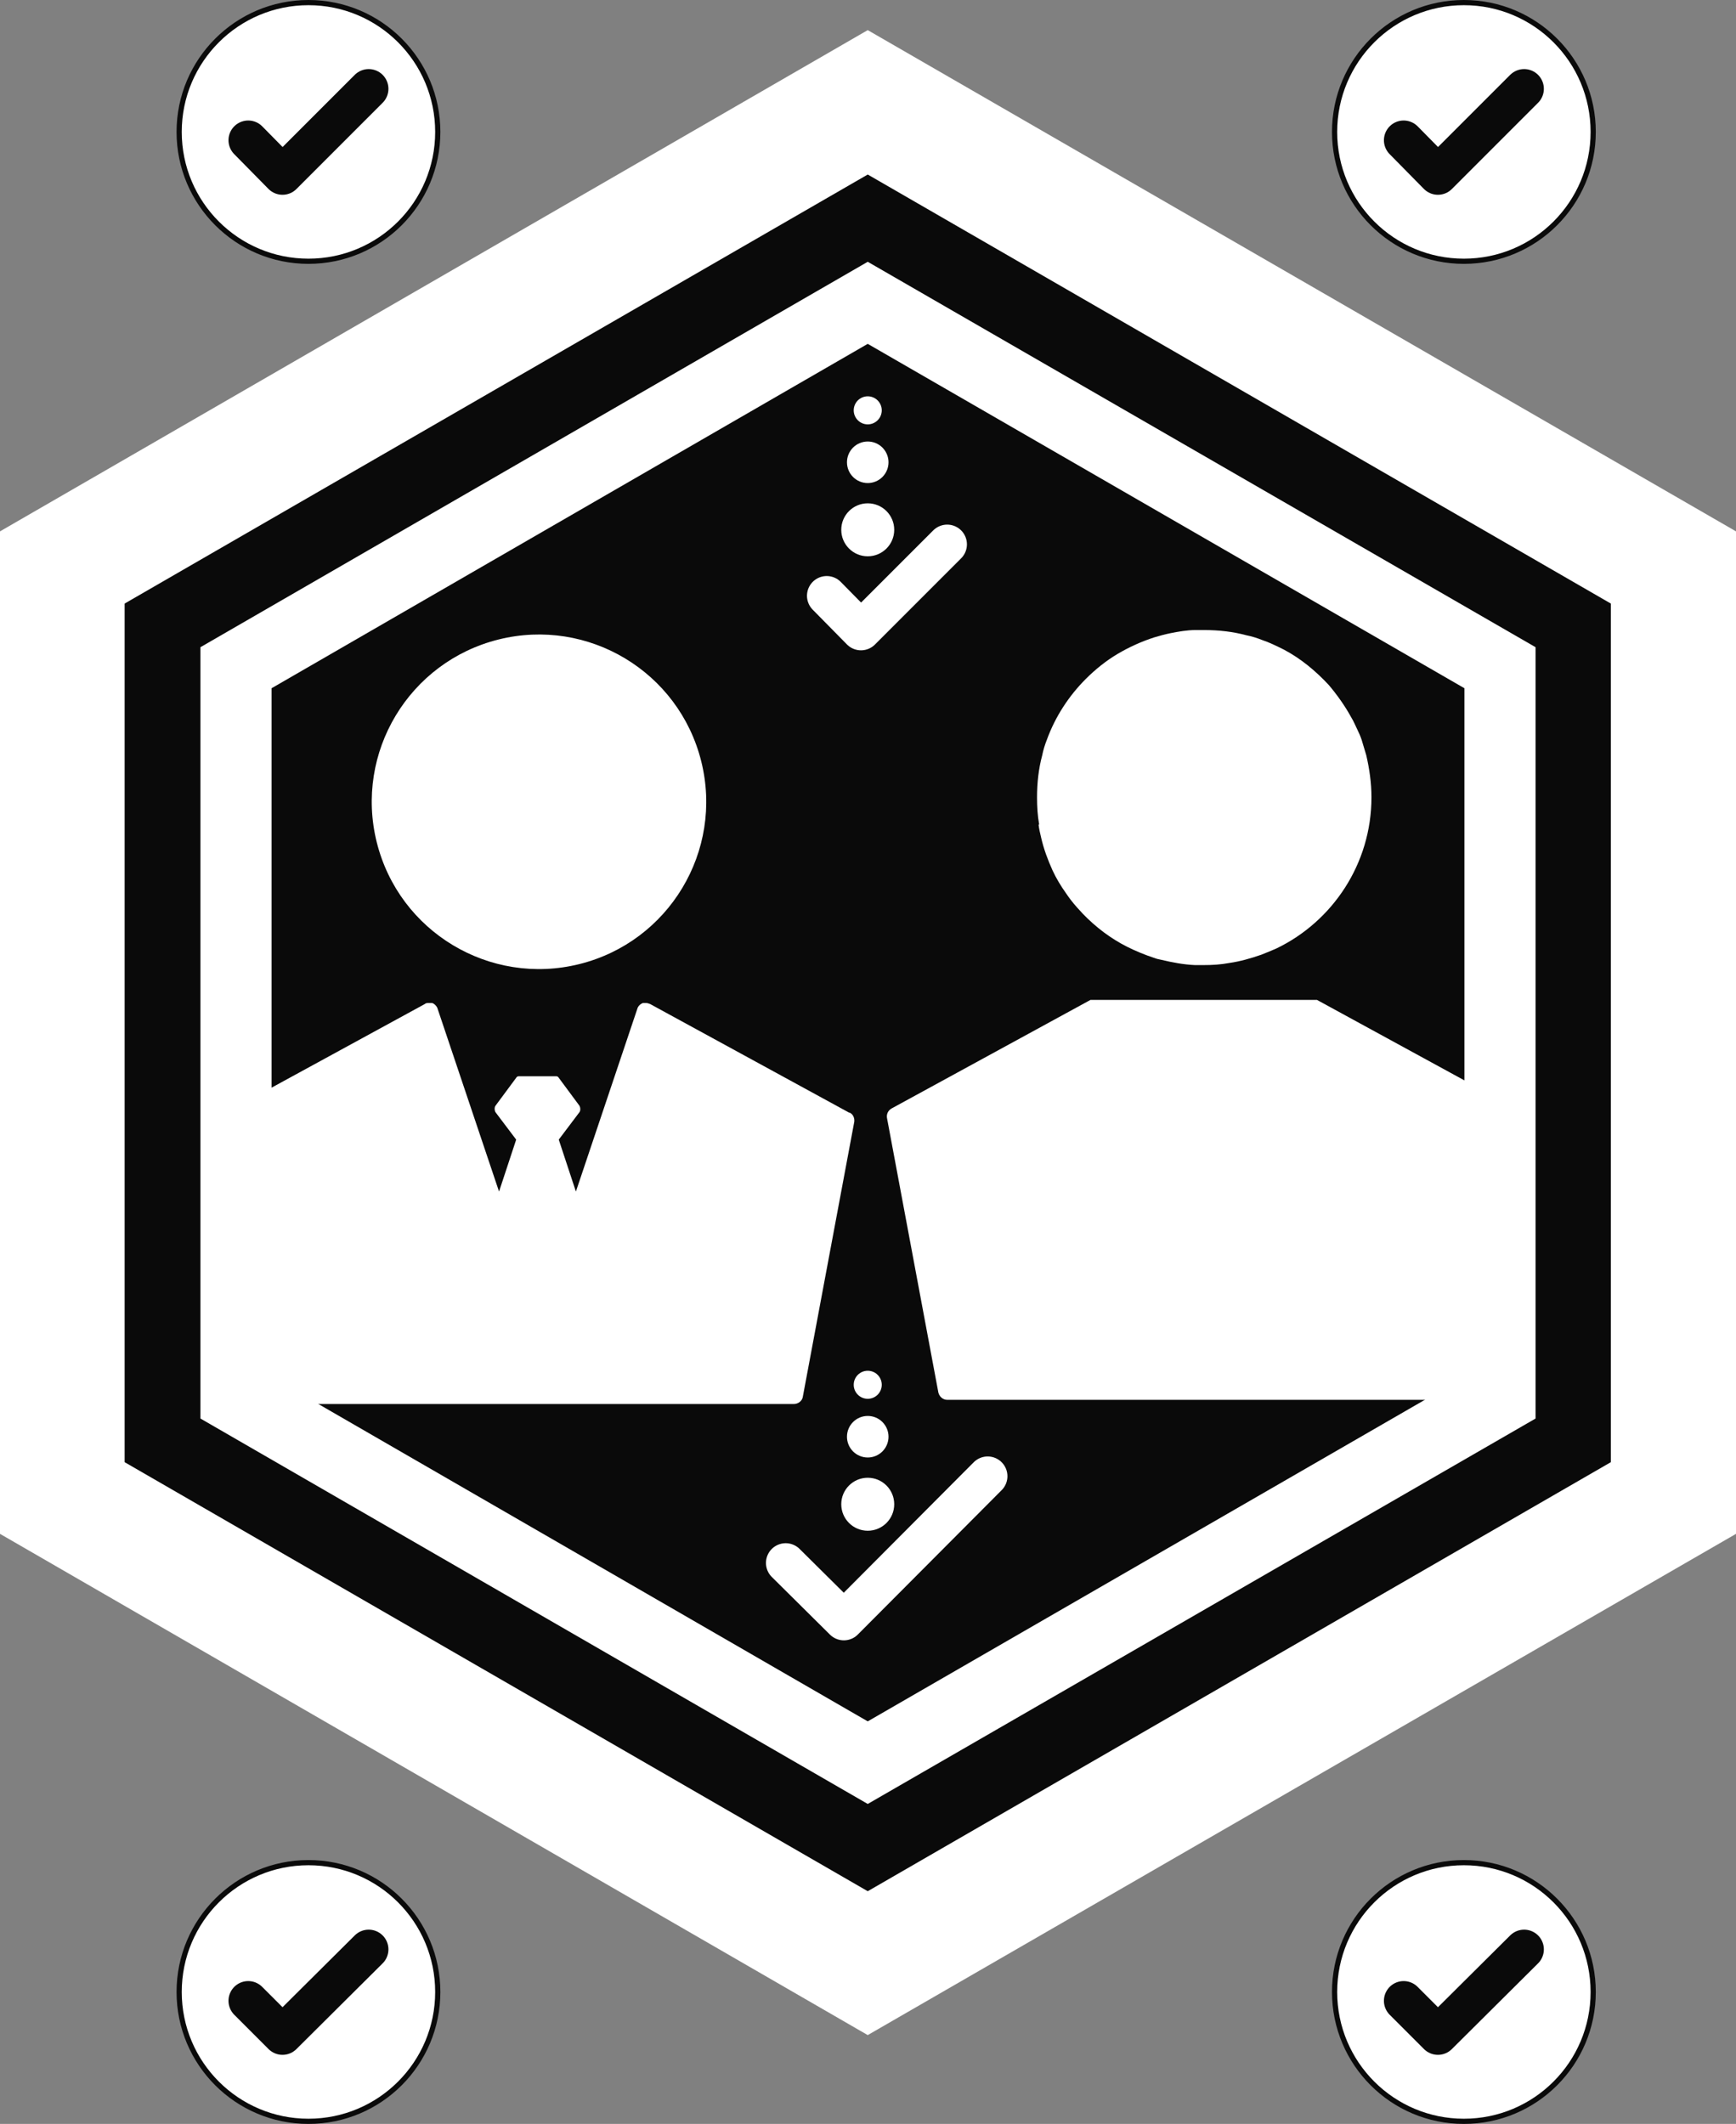
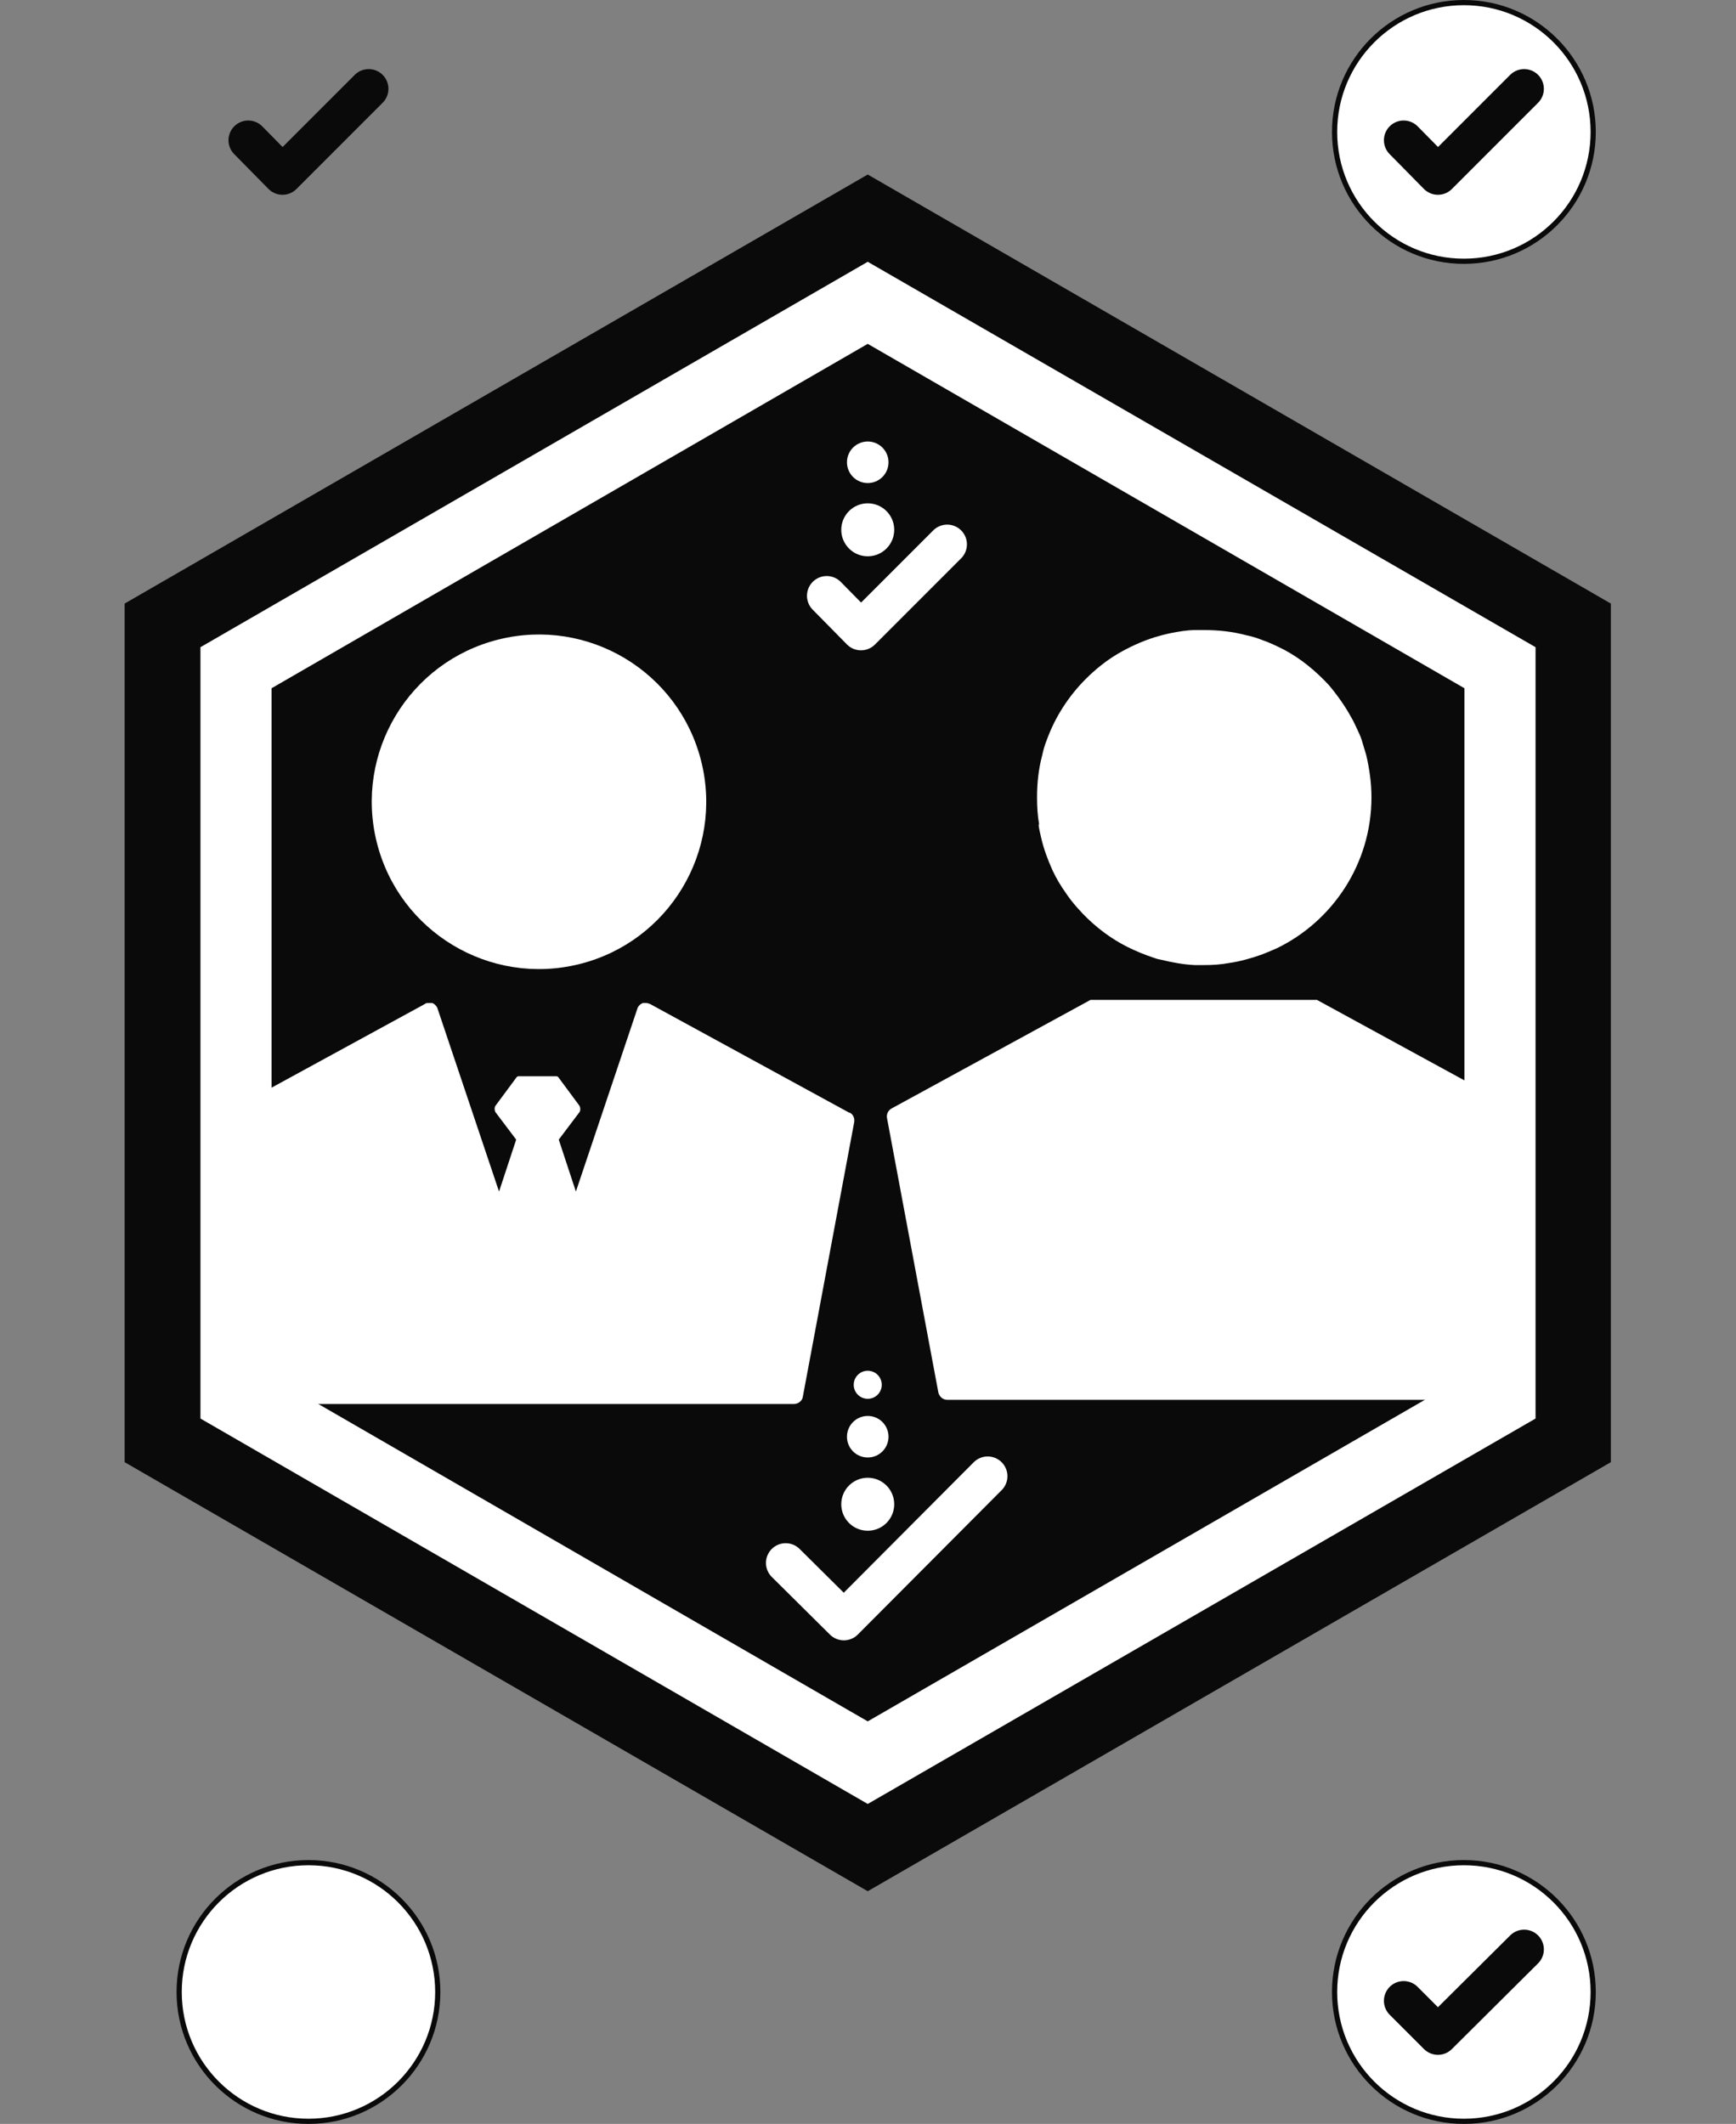
<svg xmlns="http://www.w3.org/2000/svg" id="Layer_2" data-name="Layer 2" viewBox="0 0 334.3 408.9">
  <rect x="0" y="0" width="334.3" height="408.9" fill="#808080" stroke="none" />
  <defs>
    <style>
      .cls-1, .cls-2 {
        fill: #fff;
      }

      .cls-2 {
        stroke-miterlimit: 10;
      }

      .cls-2, .cls-3 {
        stroke: #0a0a0a;
      }

      .cls-4 {
        stroke: #fff;
      }

      .cls-4, .cls-3 {
        fill: none;
        stroke-linecap: round;
        stroke-linejoin: round;
        stroke-width: 7.6px;
      }

      .cls-5 {
        fill: #0a0a0a;
      }
    </style>
  </defs>
  <g id="Layer_1-2" data-name="Layer 1">
    <g>
      <g>
-         <polygon class="cls-1" points="0 102.3 0 295.3 167.1 391.8 334.3 295.3 334.3 102.3 167.1 5.8 0 102.3" />
        <polygon class="cls-5" points="24 116.2 24 281.5 167.1 364.1 310.2 281.5 310.2 116.2 167.1 33.6 24 116.2" />
        <polygon class="cls-1" points="38.6 124.6 38.6 273.1 167.1 347.3 295.7 273.1 295.7 124.6 167.1 50.4 38.6 124.6" />
        <polygon class="cls-5" points="52.3 132.5 52.3 265.1 167.1 331.4 282 265.1 282 132.5 167.1 66.2 52.3 132.5" />
      </g>
      <g>
        <path class="cls-1" d="M163.5,214.2l-38.3-20.9c-.3-.1-.5-.2-.8-.2h-.6c-.5.2-.8.5-1,.9l-11.9,35.4-3.3-10,4-5.3c.2-.3.2-.8,0-1.2l-4-5.4c-.1-.2-.3-.3-.5-.3h-7.2c-.2,0-.4.1-.5.3l-4,5.4c-.2.3-.2.8,0,1.2l4,5.3-3.3,10-11.9-35.4c-.2-.4-.6-.8-1-.9h-.6c-.3,0-.6,0-.8.2l-38.3,20.9c-.7.4-1,1.1-.9,1.8l9.9,52.9c.2.8.9,1.4,1.7,1.4h98.7c.8,0,1.6-.6,1.7-1.4l9.9-52.9c.1-.7-.2-1.5-.9-1.8h-.1Z" />
        <circle class="cls-1" cx="103.8" cy="154.35" r="32.2" transform="translate(-34.22 29.66) rotate(-13.98)" />
      </g>
      <path class="cls-1" d="M82.2,152.4c0-11.6,9.4-21,21-21s8.4,1.3,11.7,3.6c-3.8-4.5-9.5-7.4-15.8-7.4-11.4,0-20.7,9.3-20.7,20.7s2.9,12,7.4,15.8c-2.2-3.3-3.6-7.4-3.6-11.7Z" />
      <g>
        <path class="cls-1" d="M200,158.8c.1.8.3,1.7.5,2.5.5,2.2,1.3,4.3,2.2,6.3.7,1.5,1.6,3,2.6,4.4.6.9,1.3,1.8,2.1,2.7.4.4.7.8,1.1,1.2,2.5,2.6,5.4,4.8,8.6,6.4,1.6.8,3.3,1.5,5.1,2.1.5.2,1,.3,1.5.4,2.1.5,4.2.9,6.4,1h1.7c1.7,0,3.3-.1,4.9-.4,2.1-.3,4.2-.9,6.2-1.6,1-.4,2-.8,2.9-1.2,10.8-5.2,18.3-16.3,18.3-29.1h0c0-2.8-.4-5.5-1-8.1-.3-1-.6-2-.9-3-.2-.6-.5-1.3-.8-1.9-.4-.8-.7-1.6-1.2-2.4-1.2-2.2-2.7-4.3-4.3-6.2-2.5-2.7-5.4-5.1-8.6-6.8-1.4-.7-2.8-1.4-4.3-1.9-1-.4-2-.7-3-.9-2.6-.7-5.3-1-8.1-1s-1.1,0-1.7,0c-1.6,0-3.3.3-4.8.6-1,.2-2.1.5-3.1.8-2.5.8-4.9,1.9-7.1,3.2-2.2,1.3-4.3,3-6.1,4.8-3.3,3.3-5.9,7.3-7.5,11.7-.4,1-.7,2-.9,3-.7,2.6-1,5.3-1,8.1h0c0,1.8.1,3.5.4,5.2l-.1.1Z" />
        <path class="cls-1" d="M291.9,213.4l-38.3-20.9h-43.6l-38.3,20.9c-.7.4-1,1.1-.9,1.8l9.9,52.9c.2.8.9,1.4,1.7,1.4h98.7c.8,0,1.6-.6,1.7-1.4l9.9-52.9c.1-.7-.2-1.5-.9-1.8h.1Z" />
      </g>
-       <path class="cls-1" d="M209.6,152.3c0-11.6,9.4-21,21-21s8.4,1.3,11.7,3.6c-3.8-4.5-9.5-7.4-15.8-7.4-11.4,0-20.7,9.3-20.7,20.7s2.9,12,7.4,15.8c-2.2-3.3-3.6-7.4-3.6-11.7h0Z" />
      <g>
-         <circle class="cls-2" cx="59.4" cy="25.4" r="24.9" />
        <polyline class="cls-3" points="47.8 27 54.4 33.7 71 17.1" />
      </g>
      <g>
        <circle class="cls-2" cx="281.9" cy="25.4" r="24.9" />
        <polyline class="cls-3" points="270.3 27 276.9 33.7 293.5 17.1" />
      </g>
      <g>
        <circle class="cls-2" cx="59.4" cy="383.5" r="24.9" />
-         <polyline class="cls-3" points="47.8 385.2 54.4 391.8 71 375.3" />
      </g>
      <g>
        <circle class="cls-2" cx="281.9" cy="383.5" r="24.9" />
        <polyline class="cls-3" points="270.3 385.2 276.9 391.8 293.5 375.3" />
      </g>
      <polyline class="cls-4" points="159.2 114.7 165.8 121.4 182.4 104.8" />
      <polyline class="cls-4" points="151.3 300.9 162.5 312 190.2 284.2" />
-       <circle class="cls-1" cx="167.1" cy="79" r="2.7" />
      <circle class="cls-1" cx="167.1" cy="89" r="4" />
      <circle class="cls-1" cx="167.1" cy="102" r="5.1" />
      <circle class="cls-1" cx="167.1" cy="266.6" r="2.7" />
      <circle class="cls-1" cx="167.1" cy="276.6" r="4" />
      <circle class="cls-1" cx="167.1" cy="289.6" r="5.1" />
    </g>
  </g>
</svg>